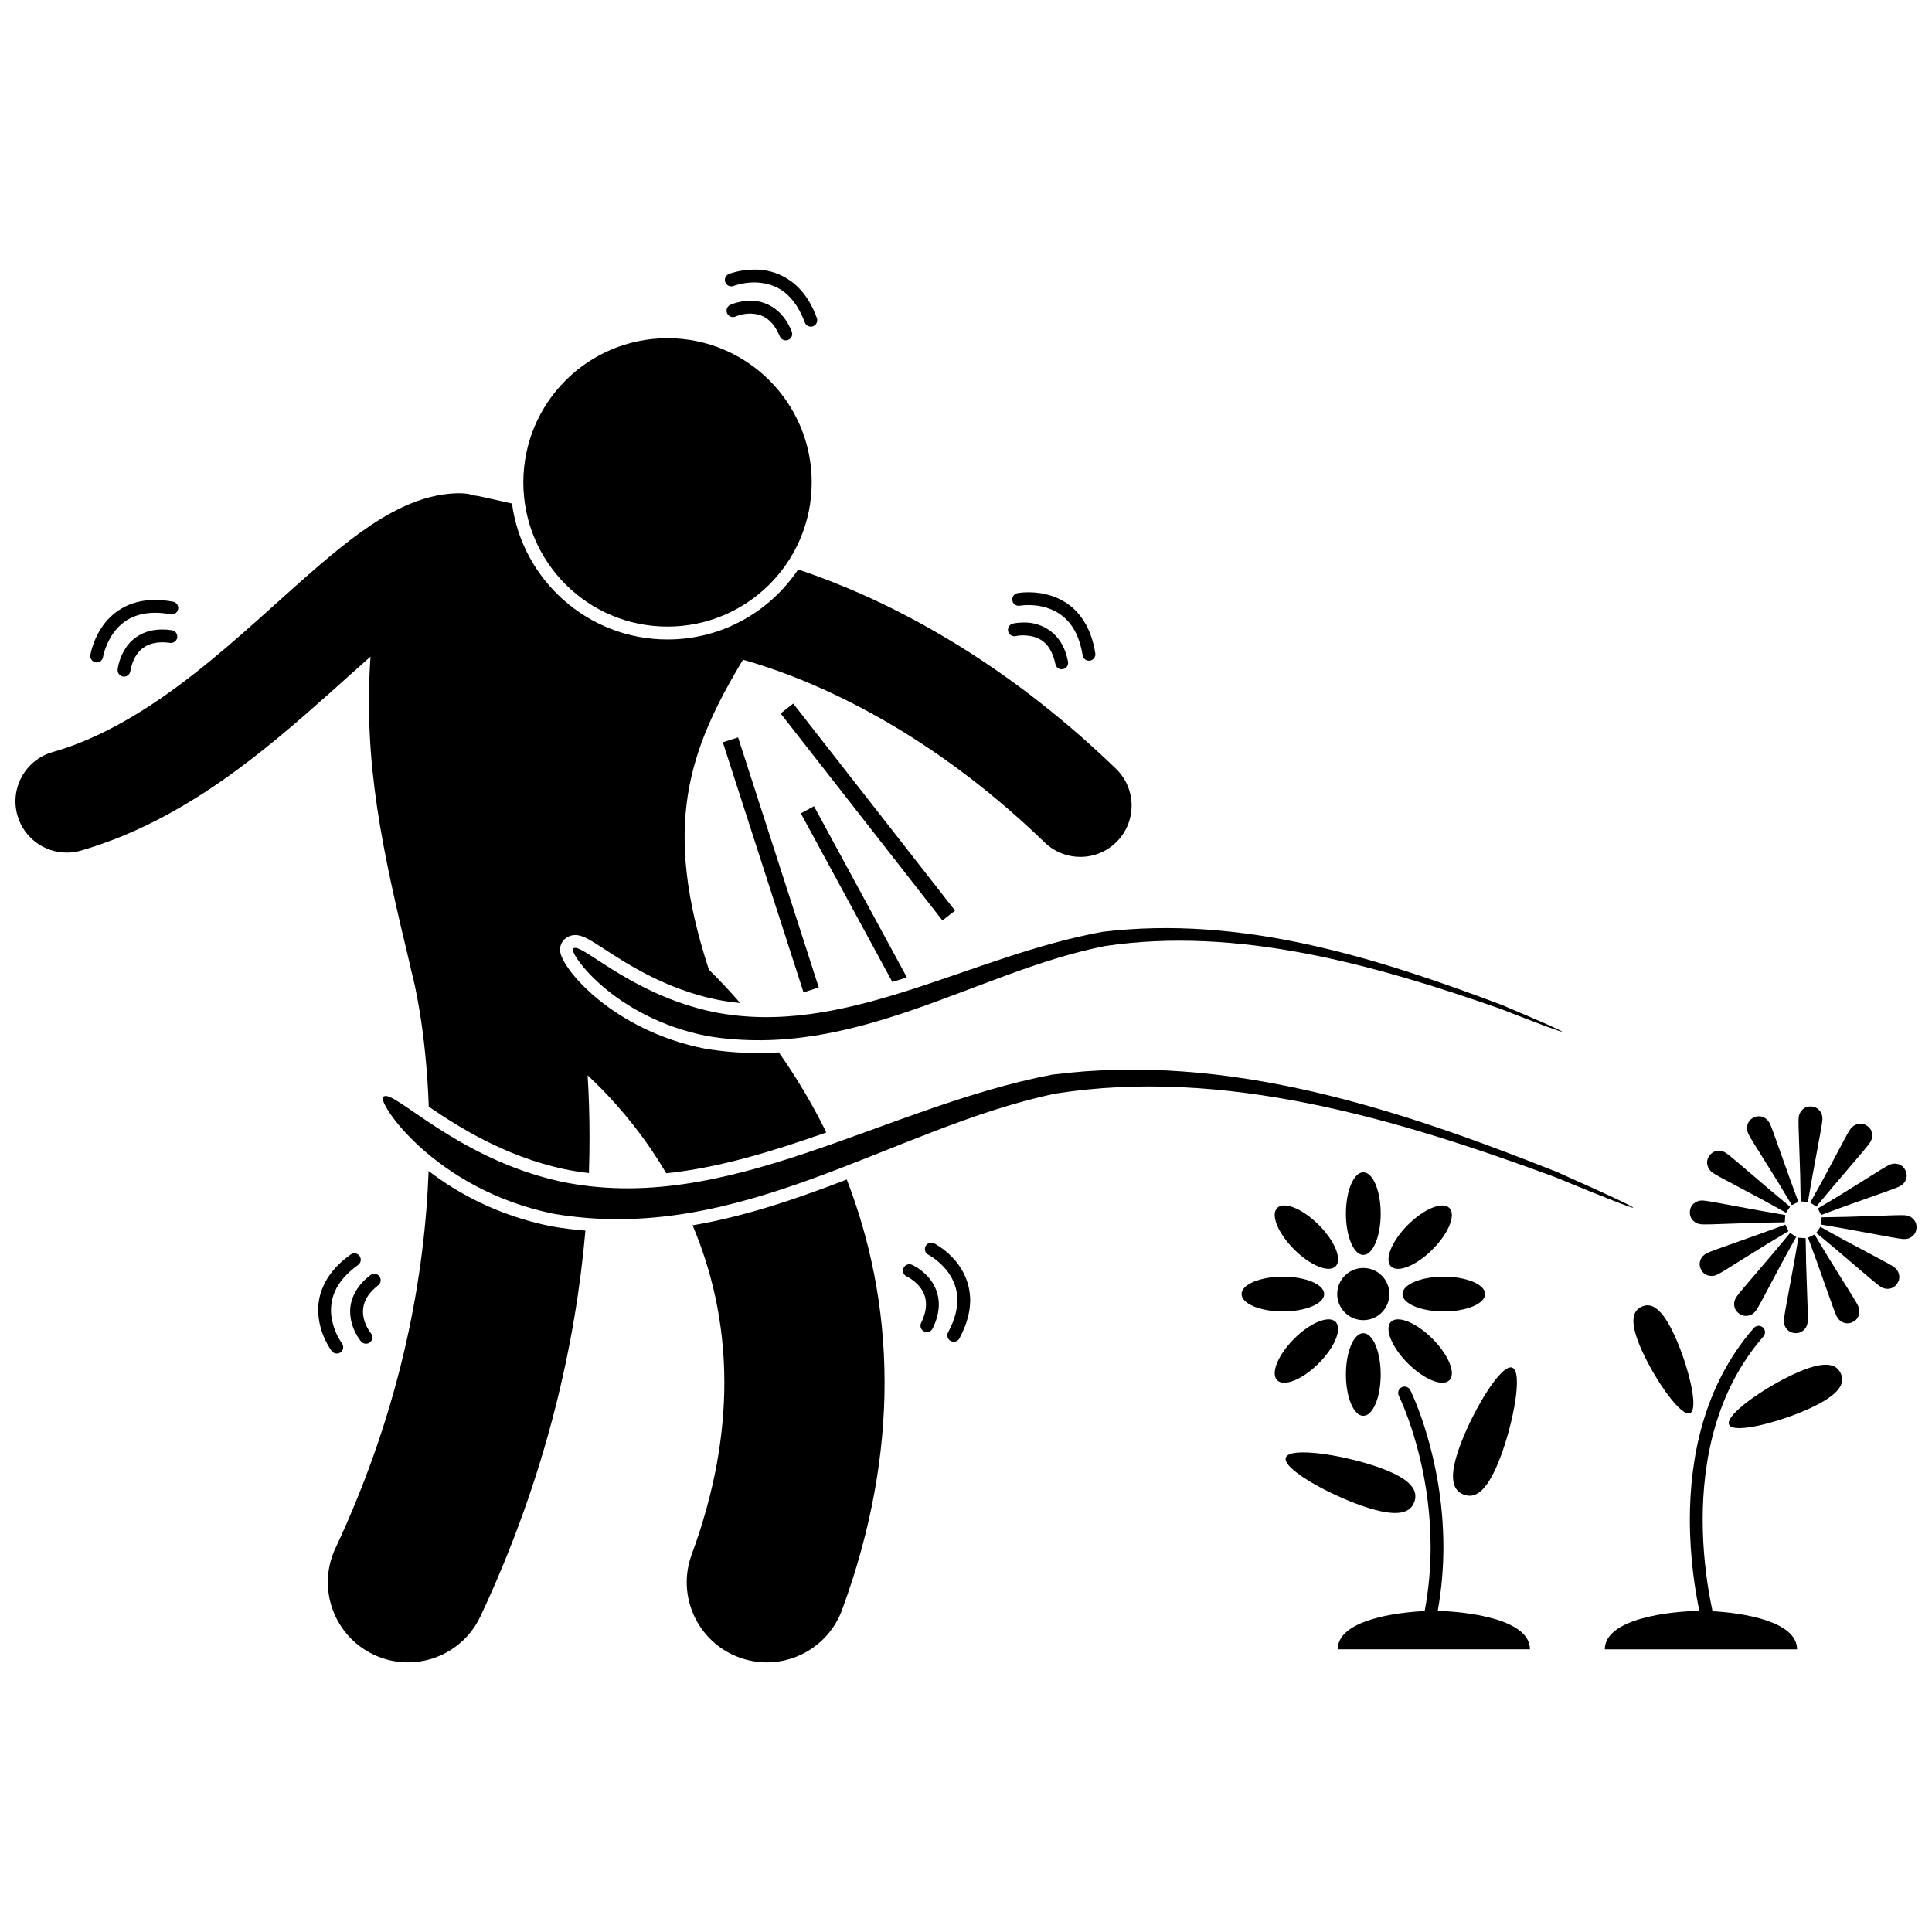
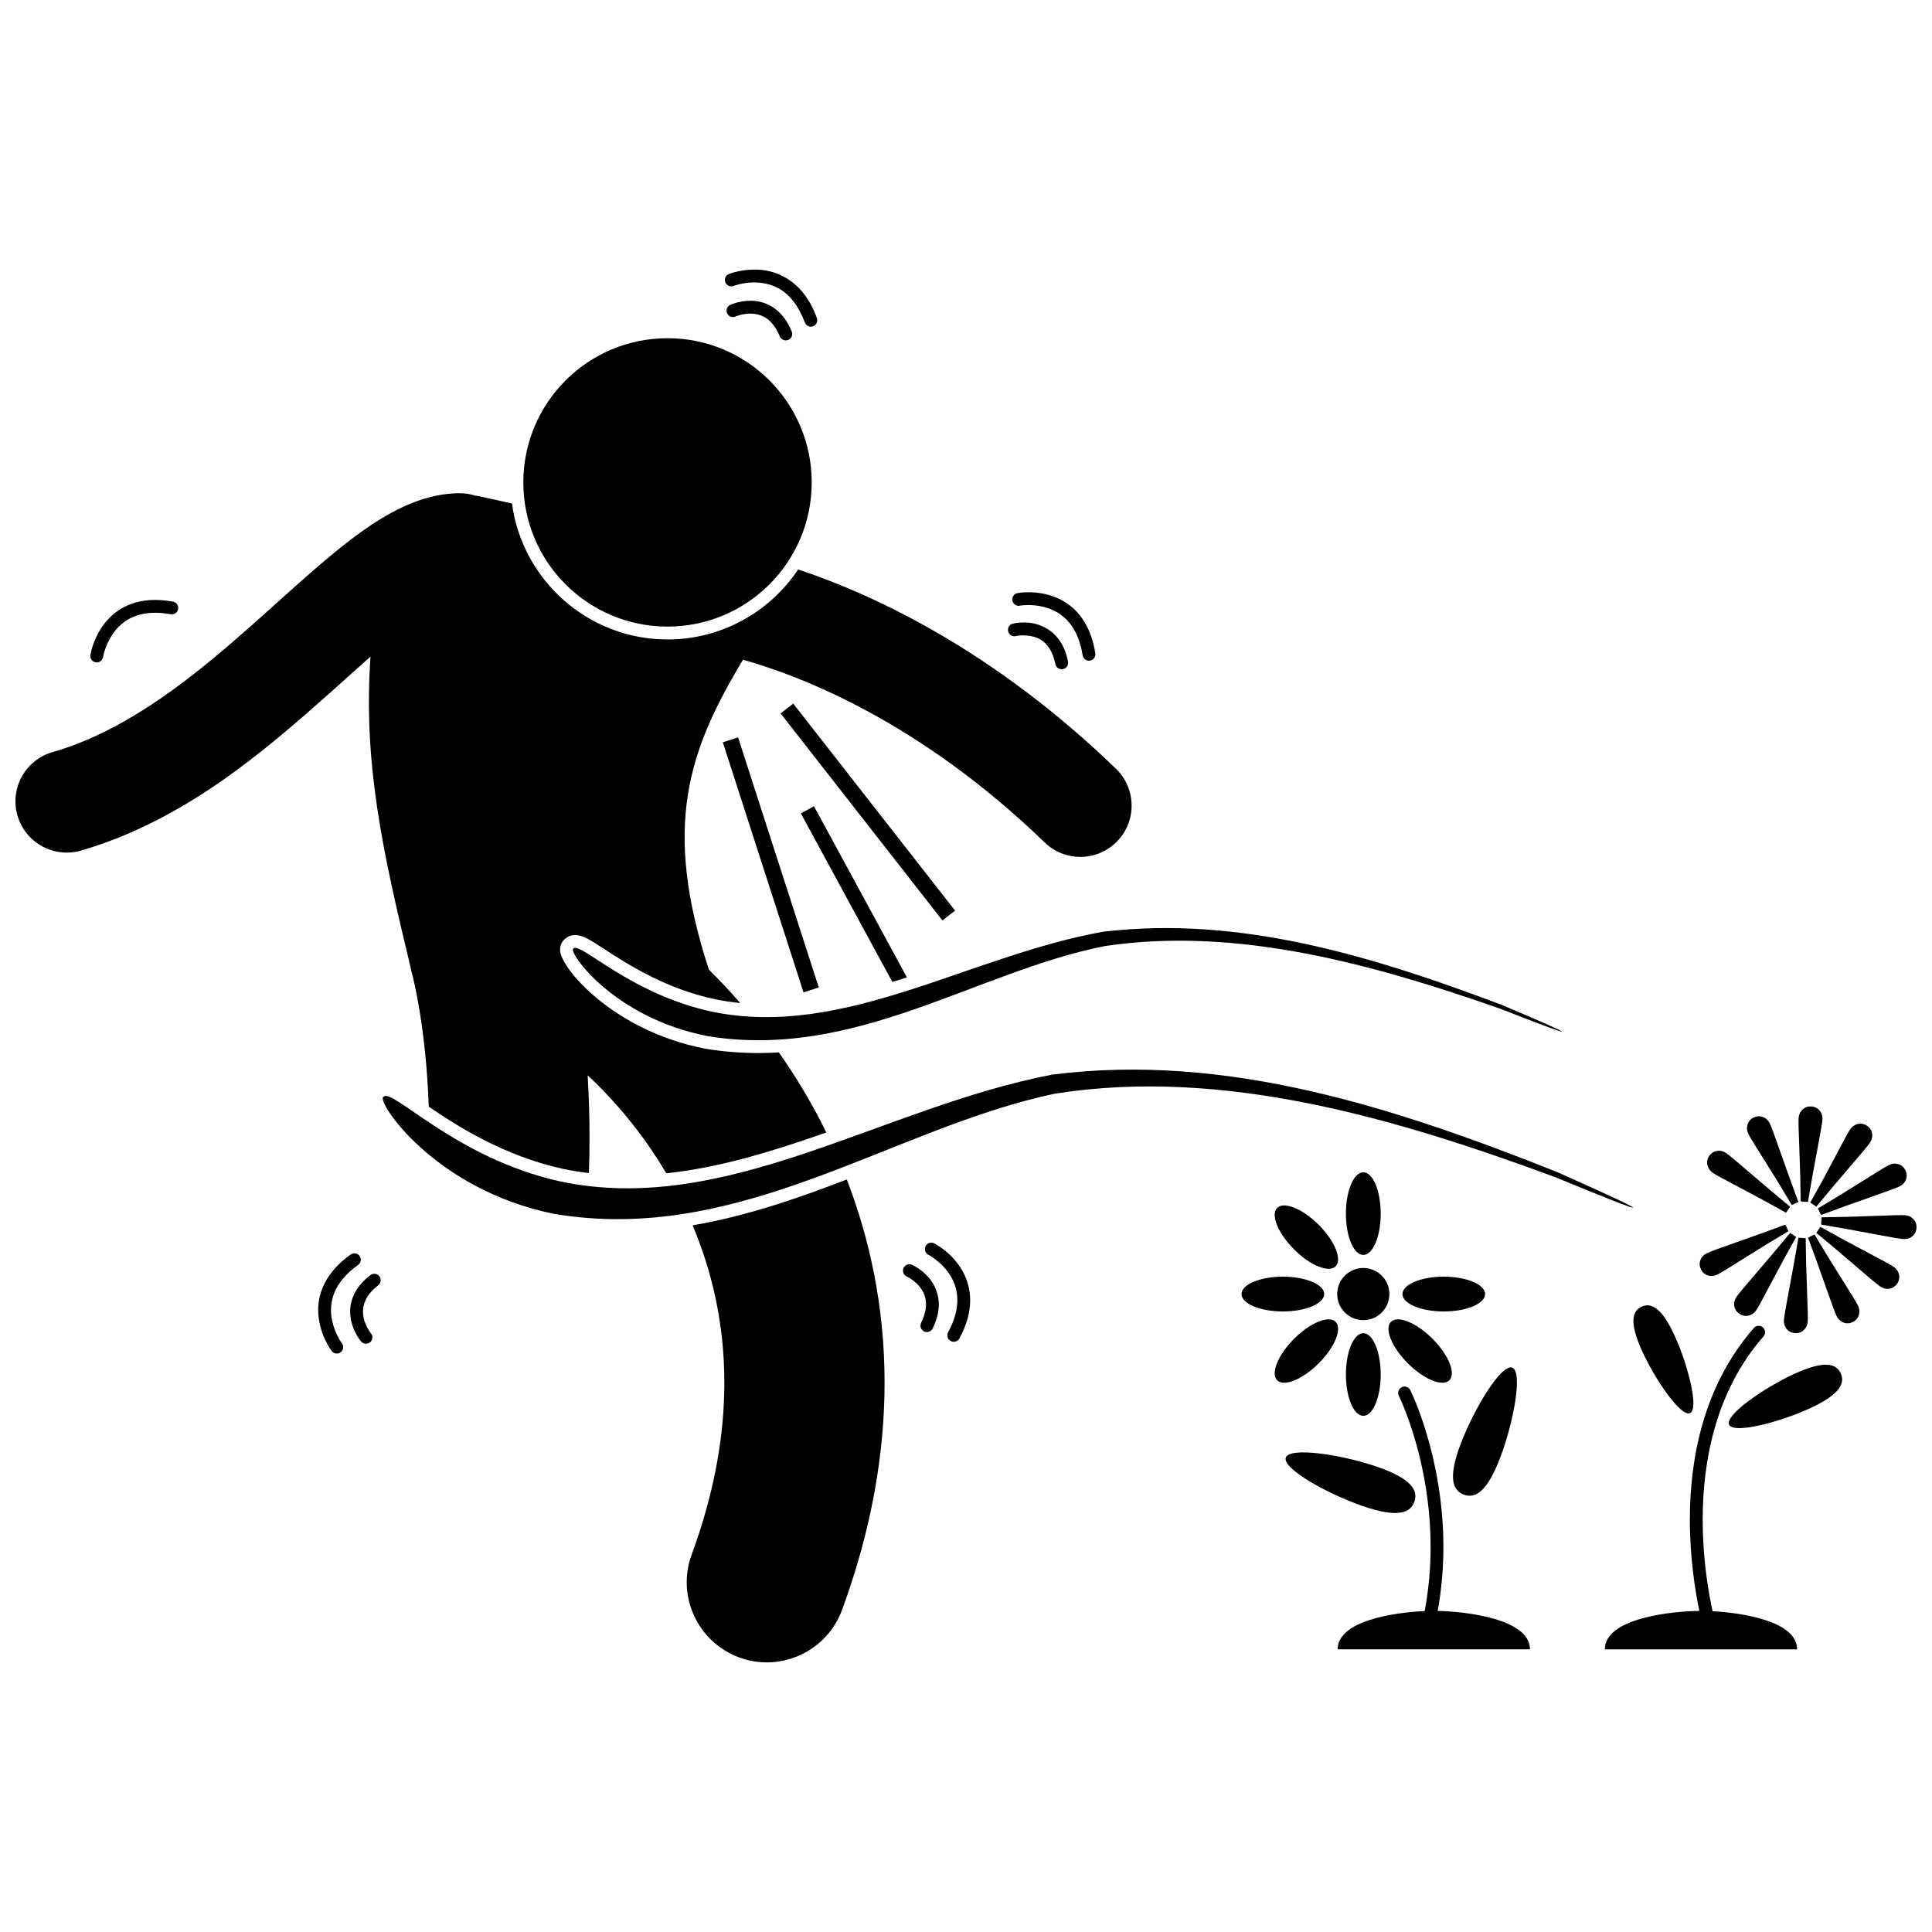
<svg xmlns="http://www.w3.org/2000/svg" width="800px" height="800px" version="1.1" viewBox="144 144 512 512">
  <defs>
    <clipPath id="b">
      <path d="m626 466h25.902v7h-25.902z" />
    </clipPath>
    <clipPath id="a">
      <path d="m148.09 274h295.91v181h-295.91z" />
    </clipPath>
  </defs>
  <path d="m512.2 486.94c0 3.816-3.094 6.914-6.914 6.914-3.816 0-6.914-3.098-6.914-6.914 0-3.82 3.098-6.914 6.914-6.914 3.82 0 6.914 3.094 6.914 6.914" />
  <path d="m509.9 465.62c0 6.047-2.062 10.949-4.609 10.949-2.547 0-4.609-4.902-4.609-10.949s2.062-10.945 4.609-10.945c2.547 0 4.609 4.898 4.609 10.945" />
  <path d="m509.9 508.26c0 6.047-2.062 10.949-4.609 10.949-2.547 0-4.609-4.902-4.609-10.949s2.062-10.949 4.609-10.949c2.547 0 4.609 4.902 4.609 10.949" />
-   <path d="m528.1 464.12c1.801 1.801-0.203 6.727-4.477 11.004-4.273 4.273-9.199 6.281-11 4.481-1.801-1.801 0.203-6.727 4.477-11 4.277-4.277 9.199-6.285 11-4.484" />
  <path d="m497.95 494.3c1.801 1.801-0.207 6.727-4.481 11-4.277 4.277-9.199 6.281-11 4.481-1.801-1.797 0.207-6.723 4.481-10.996 4.277-4.277 9.199-6.285 11-4.484" />
  <path d="m537.56 486.94c0 2.547-4.902 4.609-10.949 4.609s-10.945-2.062-10.945-4.609 4.898-4.609 10.945-4.609 10.949 2.062 10.949 4.609" />
  <path d="m494.92 486.94c0 2.547-4.902 4.609-10.945 4.609-6.047 0-10.949-2.062-10.949-4.609s4.902-4.609 10.949-4.609c6.043 0 10.945 2.062 10.945 4.609" />
  <path d="m523.62 498.78c4.273 4.277 6.281 9.203 4.481 11.004-1.801 1.801-6.727-0.207-11.004-4.481-4.273-4.277-6.281-9.203-4.481-11.004 1.801-1.801 6.727 0.207 11.004 4.481" />
  <path d="m493.47 468.59c4.273 4.273 6.281 9.199 4.481 11-1.801 1.801-6.727-0.207-11-4.484-4.277-4.273-6.281-9.199-4.481-10.996 1.797-1.801 6.723 0.203 11 4.481" />
  <path d="m518.83 541.95c0.992-2.894-0.59-6.059-10-9.281-9.41-3.223-23.086-5.285-24.078-2.387-0.992 2.894 11.078 9.652 20.488 12.875 9.41 3.219 12.602 1.688 13.59-1.207z" />
  <path d="m531.89 540.08c2.859 1.094 6.078-0.375 9.633-9.664 3.555-9.293 6.106-22.883 3.242-23.977-2.859-1.094-10.039 10.727-13.598 20.02-3.551 9.281-2.133 12.523 0.723 13.621z" />
  <path d="m525.01 570.91c1.059-5.887 1.508-11.57 1.508-16.918-0.012-24.059-8.715-41.457-8.777-41.598-0.422-0.84-1.445-1.18-2.277-0.758-0.844 0.418-1.176 1.441-0.754 2.277h-0.004c0 0.004 0.504 1.004 1.289 2.938 2.367 5.805 7.133 19.719 7.133 37.141 0 5.363-0.469 11.062-1.574 16.961-7.992 0.359-23.047 2.508-23.047 10.129h22.805 0.012 0.012 28.121c-0.008-8.09-16.973-10.012-24.445-10.172z" />
  <path d="m619.47 508.11c-8.168 3.758-18.406 10.934-17.246 13.449 1.16 2.512 13.27-0.59 21.438-4.348 8.168-3.758 9.301-6.75 8.145-9.262-1.156-2.516-4.164-3.598-12.336 0.16z" />
  <path d="m579.06 490.28c-2.394 1.09-3.438 3.945 0.105 11.738 3.543 7.785 10.328 17.559 12.727 16.465 2.394-1.09-0.508-12.625-4.051-20.414-3.543-7.789-6.383-8.883-8.781-7.789z" />
  <path d="m597.84 570.99c-0.223-1.027-0.457-2.199-0.695-3.504-0.957-5.223-1.914-12.52-1.914-20.742 0-15.406 3.356-33.98 16.109-48.578 0.613-0.703 0.539-1.777-0.164-2.394-0.711-0.617-1.781-0.543-2.398 0.164-13.516 15.492-16.949 34.945-16.949 50.809 0.004 10.102 1.391 18.758 2.519 24.16-7.106 0.066-25.055 1.863-25.055 10.188h50.949c0.008-7.43-14.273-9.66-22.402-10.102z" />
  <path d="m613.04 441.78c-0.414-0.859-1.027-1.445-1.836-1.758-0.809-0.312-1.629-0.266-2.461 0.133-0.828 0.402-1.371 1.023-1.625 1.863-0.254 0.832-0.176 1.676 0.234 2.519 0.363 0.742 1.805 3.113 4.34 7.117 2.535 4.004 4.922 7.906 7.16 11.707l1.734-0.84c-1.543-4.137-3.098-8.441-4.66-12.914-1.562-4.481-2.527-7.086-2.887-7.828z" />
  <path d="m632.04 482.86c-2.535-4.004-4.918-7.906-7.16-11.707l-1.734 0.84c1.547 4.137 3.098 8.441 4.66 12.914 1.566 4.477 2.523 7.082 2.883 7.824 0.414 0.859 1.031 1.445 1.84 1.758s1.629 0.266 2.457-0.133c0.832-0.402 1.371-1.023 1.625-1.859 0.254-0.832 0.18-1.676-0.234-2.519-0.355-0.742-1.805-3.113-4.336-7.117z" />
  <path d="m624.05 437.23c-0.922-0.07-1.699 0.195-2.34 0.797-0.633 0.598-0.988 1.363-1.059 2.301-0.059 0.82 0.008 3.598 0.199 8.336 0.191 4.734 0.309 9.309 0.348 13.719l1.922 0.141c0.73-4.356 1.539-8.859 2.422-13.52 0.887-4.656 1.355-7.394 1.418-8.219 0.07-0.949-0.168-1.766-0.715-2.441-0.543-0.676-1.277-1.047-2.195-1.113z" />
  <path d="m618.18 485.51c-0.887 4.656-1.355 7.394-1.418 8.219-0.07 0.949 0.168 1.766 0.715 2.441 0.543 0.676 1.277 1.047 2.195 1.117 0.922 0.066 1.699-0.199 2.34-0.797 0.637-0.598 0.988-1.363 1.059-2.301 0.059-0.82-0.008-3.598-0.195-8.332-0.191-4.734-0.312-9.309-0.352-13.719l-1.922-0.141c-0.73 4.352-1.539 8.855-2.422 13.512z" />
  <path d="m638.78 442.34c-0.762-0.516-1.57-0.676-2.422-0.477-0.852 0.199-1.539 0.688-2.066 1.461-0.465 0.68-1.797 3.117-3.996 7.316-2.203 4.199-4.387 8.215-6.559 12.055l1.598 1.082c2.809-3.406 5.762-6.902 8.855-10.496 3.094-3.59 4.867-5.727 5.332-6.406 0.539-0.793 0.738-1.613 0.605-2.473-0.141-0.855-0.586-1.543-1.348-2.062z" />
  <path d="m604.96 492.17c0.762 0.52 1.574 0.676 2.422 0.477 0.852-0.195 1.543-0.684 2.066-1.461 0.465-0.68 1.797-3.121 3.996-7.316 2.203-4.199 4.387-8.215 6.559-12.055l-1.598-1.082c-2.805 3.406-5.762 6.902-8.852 10.496-3.094 3.59-4.871 5.727-5.336 6.406-0.535 0.789-0.742 1.613-0.605 2.469 0.137 0.863 0.582 1.547 1.348 2.066z" />
  <path d="m625.76 464.25 0.84 1.734c4.133-1.543 8.438-3.098 12.914-4.66s7.082-2.523 7.824-2.883c0.859-0.414 1.445-1.027 1.758-1.836 0.312-0.809 0.266-1.629-0.137-2.457-0.402-0.832-1.02-1.375-1.859-1.629-0.836-0.25-1.676-0.18-2.519 0.234-0.738 0.355-3.113 1.801-7.117 4.336-4.004 2.531-7.906 4.918-11.703 7.16z" />
  <path d="m617.97 470.27-0.84-1.734c-4.141 1.543-8.441 3.098-12.918 4.66-4.477 1.562-7.082 2.523-7.824 2.883-0.859 0.418-1.445 1.027-1.754 1.84-0.312 0.809-0.27 1.629 0.133 2.457 0.402 0.832 1.02 1.371 1.859 1.625 0.836 0.254 1.676 0.176 2.519-0.234 0.742-0.359 3.113-1.805 7.117-4.34 4.004-2.527 7.902-4.914 11.707-7.156z" />
  <g clip-path="url(#b)">
    <path d="m648.8 466.05c-0.82-0.062-3.598 0.004-8.336 0.195-4.738 0.191-9.309 0.309-13.719 0.352l-0.141 1.922c4.352 0.73 8.859 1.535 13.516 2.422 4.656 0.887 7.394 1.355 8.215 1.418 0.949 0.066 1.77-0.168 2.441-0.715 0.676-0.547 1.047-1.277 1.113-2.199 0.066-0.918-0.199-1.695-0.797-2.336-0.59-0.637-1.355-0.992-2.293-1.059z" />
  </g>
-   <path d="m592.95 462.87c-0.676 0.547-1.043 1.277-1.113 2.199-0.066 0.918 0.199 1.699 0.797 2.336 0.598 0.637 1.363 0.988 2.297 1.055 0.82 0.059 3.598-0.004 8.336-0.195 4.738-0.188 9.309-0.309 13.719-0.348l0.141-1.922c-4.356-0.73-8.859-1.535-13.516-2.422s-7.394-1.359-8.215-1.418c-0.953-0.07-1.77 0.172-2.445 0.715z" />
  <path d="m645.79 479.68c-0.68-0.461-3.121-1.797-7.316-3.996-4.195-2.203-8.215-4.387-12.055-6.555l-1.082 1.594c3.402 2.805 6.902 5.758 10.492 8.852 3.594 3.094 5.727 4.871 6.41 5.336 0.789 0.535 1.613 0.738 2.473 0.602 0.855-0.133 1.543-0.586 2.062-1.344 0.52-0.762 0.676-1.57 0.477-2.422-0.195-0.852-0.684-1.539-1.461-2.066z" />
  <path d="m599.02 449c-0.855 0.133-1.547 0.586-2.062 1.344-0.52 0.766-0.68 1.57-0.477 2.422 0.195 0.852 0.684 1.539 1.457 2.07 0.684 0.461 3.121 1.797 7.316 3.996 4.195 2.203 8.215 4.387 12.059 6.555l1.082-1.594c-3.406-2.809-6.906-5.762-10.496-8.855-3.594-3.094-5.727-4.871-6.406-5.336-0.789-0.539-1.617-0.738-2.473-0.602z" />
  <g clip-path="url(#a)">
    <path d="m300.07 454.88c0.109-3.254 0.164-6.41 0.16-9.461 0-5.887-0.188-11.375-0.496-16.441 3.969 3.664 10.504 10.336 16.828 19.625 1.359 2 2.703 4.113 4.019 6.332 14.082-1.488 28.047-5.773 42.406-10.82-3.934-8.008-8.273-15.098-12.586-21.219-1.77 0.105-3.543 0.176-5.34 0.176-4.711 0-9.43-0.379-14.117-1.145-24.227-4.695-38.102-21.086-38.512-25.902-0.113-1.355 0.457-2.602 1.457-3.348 0.707-0.574 1.594-0.879 2.555-0.879 1.98 0 3.898 1.246 7.727 3.734 6.055 3.934 16.18 10.52 29.492 13.312 2.121 0.43 4.297 0.75 6.5 0.969-2.992-3.449-5.797-6.387-8.305-8.852-12.418-38.035-5.457-57.977 9.043-82.129 15.906 4.484 47.094 16.664 79.953 48.434 2.637 2.551 6.039 3.82 9.445 3.82 3.555 0 7.102-1.383 9.766-4.141 5.219-5.394 5.07-13.996-0.32-19.211-32.488-31.398-63.965-46.07-84.23-52.82-7.465 11.172-20.195 18.551-34.613 18.551-21.051 0-38.492-15.719-41.227-36.031-2.914-0.648-5.82-1.297-8.734-1.941-0.301-0.07-0.641-0.102-0.977-0.141-1.297-0.41-2.676-0.637-4.113-0.637v-0.004c-5.602 0.016-10.598 1.562-15.074 3.633-7.824 3.684-14.613 9.051-21.711 15.062-10.555 9.031-21.582 19.734-33.504 29.055-11.898 9.34-24.539 17.133-37.613 20.848-7.215 2.059-11.391 9.582-9.328 16.797 1.699 5.953 7.141 9.844 13.059 9.844 1.234 0 2.492-0.168 3.738-0.523 27.609-8.012 48.934-26.633 66.32-42.07 3.676-3.293 7.16-6.441 10.449-9.348-1.938 28.359 3.156 51.285 10.566 82.137 0.121 0.664 0.273 1.332 0.461 2v-0.004h0.004c0.309 1.156 3.672 14.273 4.41 35.145 7.844 5.332 19.953 13.031 35.516 16.465 2.289 0.488 4.598 0.848 6.926 1.129z" />
  </g>
-   <path d="m257.59 454.32c-1.004 26.859-6.773 61.762-24.695 99.973-4.981 10.617-0.41 23.254 10.207 28.238 2.914 1.367 5.981 2.016 9 2.016 7.977 0 15.621-4.519 19.234-12.223 17.699-37.73 25.254-73.012 27.805-102.2-3.066-0.25-6.125-0.633-9.168-1.156-13.77-2.812-24.559-8.602-32.383-14.645z" />
  <path d="m335.96 510.4c-0.008 13.383-2.371 28.461-8.66 45.582-4.047 11.004 1.59 23.203 12.59 27.254 2.418 0.891 4.894 1.312 7.328 1.312 8.645 0 16.766-5.32 19.93-13.902 7.922-21.516 11.273-41.77 11.273-60.242 0.008-20.441-4.09-38.457-10.016-53.828-13.188 5.086-26.715 9.727-40.859 12.148 4.941 11.703 8.406 25.574 8.414 41.676z" />
  <path d="m359.11 271.84c0 21.105-17.105 38.211-38.211 38.211-21.102 0-38.211-17.105-38.211-38.211 0-21.102 17.109-38.211 38.211-38.211 21.105 0 38.211 17.109 38.211 38.211" />
  <path d="m335.56 340.72 4.039-1.305 21.383 66.266-4.039 1.305z" />
  <path d="m350.87 333.07 3.344-2.613 42.887 54.863-3.344 2.613z" />
  <path d="m359.71 357.66-3.481 1.891 24.254 44.68c1.285-0.391 2.566-0.793 3.856-1.207z" />
  <path d="m332.99 412.17c-21.895-4.586-35.234-18.746-37.031-16.797-1.641 0.617 10.398 18.328 35.625 23.219 39.09 6.363 71.148-17.148 105.27-23.883 35.215-5.242 71.32 4.922 104.7 16.602 21.633 8.48 21.906 8.062 0.426-1.004-33.234-12.516-68.902-23.828-105.82-19.363-35.68 6.488-68.348 28.238-103.17 21.227z" />
  <path d="m556.65 454.6c-42.02-16.688-87.109-31.773-133.79-25.816-45.113 8.645-86.41 37.645-130.44 28.297-27.68-6.117-44.547-24.992-46.812-22.395-2.078 0.824 13.145 24.438 45.035 30.961 49.422 8.488 89.945-22.863 133.09-31.84 44.523-6.988 90.164 6.559 132.37 22.133 27.352 11.305 27.695 10.746 0.539-1.34z" />
  <path d="m342.84 227.1c2.621 0.09 5.609 0.852 7.828 6.051 0.27 0.66 0.902 1.055 1.574 1.055 0.215 0 0.434-0.039 0.648-0.129 0.867-0.355 1.281-1.348 0.926-2.219-2.539-6.375-7.41-8.242-10.973-8.156-3.004 0.012-5.188 1.035-5.316 1.09-0.848 0.395-1.223 1.406-0.82 2.258 0.398 0.852 1.406 1.219 2.258 0.82h-0.004s0.359-0.168 1.07-0.371c0.711-0.195 1.715-0.398 2.809-0.398z" />
  <path d="m358.88 230.57c0.191 0 0.391-0.035 0.582-0.105 0.883-0.324 1.332-1.301 1.012-2.18-3.703-10.344-11.266-12.938-16.57-12.84-3.828 0.004-6.613 1.121-6.738 1.168-0.871 0.352-1.297 1.336-0.945 2.211 0.348 0.871 1.336 1.293 2.211 0.945l-0.004-0.004c0.004 0 0.52-0.207 1.512-0.445 0.988-0.242 2.391-0.477 3.965-0.477 4.414 0.098 9.965 1.551 13.383 10.613 0.25 0.688 0.898 1.113 1.594 1.113z" />
  <path d="m411.17 311.32c0.223 0.91 1.148 1.469 2.055 1.242 0 0 0.145-0.039 0.504-0.09 0.355-0.051 0.875-0.105 1.496-0.105 2.848 0.145 6.992 0.699 8.473 7.629 0.16 0.809 0.871 1.371 1.664 1.371 0.109 0 0.223-0.012 0.332-0.035 0.922-0.18 1.523-1.078 1.336-1.996-1.613-8.668-8.273-10.508-11.805-10.367-1.613 0-2.719 0.27-2.816 0.289-0.906 0.23-1.461 1.152-1.238 2.062z" />
  <path d="m426.44 303.69c-3.574-2.297-7.387-2.734-9.887-2.734-1.711 0-2.828 0.207-2.91 0.223-0.922 0.176-1.523 1.066-1.352 1.988 0.176 0.918 1.066 1.523 1.984 1.348 0.004 0 0.844-0.164 2.277-0.164 2.109-0.004 5.273 0.395 8.043 2.191 2.766 1.809 5.312 4.949 6.316 11.117 0.129 0.836 0.855 1.434 1.676 1.434 0.09 0 0.176-0.008 0.266-0.02 0.93-0.148 1.562-1.02 1.414-1.945-1.082-6.922-4.242-11.148-7.828-13.438z" />
-   <path d="m244.23 484.61c0.738-0.574 0.871-1.641 0.301-2.383-0.574-0.742-1.641-0.875-2.383-0.301-3.957 3.023-5.387 6.617-5.356 9.672 0.039 4.617 2.797 7.758 2.894 7.906 0.336 0.395 0.812 0.598 1.293 0.598 0.391 0 0.781-0.133 1.102-0.402 0.715-0.605 0.805-1.68 0.195-2.394v-0.004s-0.098-0.105-0.293-0.391c-0.602-0.852-1.809-2.969-1.797-5.316 0.027-2.062 0.77-4.41 4.043-6.984z" />
+   <path d="m244.23 484.61c0.738-0.574 0.871-1.641 0.301-2.383-0.574-0.742-1.641-0.875-2.383-0.301-3.957 3.023-5.387 6.617-5.356 9.672 0.039 4.617 2.797 7.758 2.894 7.906 0.336 0.395 0.812 0.598 1.293 0.598 0.391 0 0.781-0.133 1.102-0.402 0.715-0.605 0.805-1.68 0.195-2.394s-0.098-0.105-0.293-0.391c-0.602-0.852-1.809-2.969-1.797-5.316 0.027-2.062 0.77-4.41 4.043-6.984z" />
  <path d="m236.93 476.46c-6.512 4.609-8.641 10.113-8.605 14.727 0.031 6.238 3.488 10.699 3.578 10.852 0.336 0.438 0.84 0.668 1.352 0.668 0.359 0 0.719-0.113 1.027-0.348 0.75-0.57 0.891-1.633 0.324-2.379l-0.004-0.004s-0.145-0.184-0.41-0.621c-0.82-1.301-2.484-4.488-2.473-8.168 0.035-3.625 1.422-7.805 7.18-11.969 0.758-0.543 0.938-1.602 0.395-2.367-0.547-0.766-1.605-0.938-2.363-0.391z" />
-   <path d="m186.99 310.82c-5.203-0.043-8.43 2.723-9.969 5.363-1.59 2.641-1.824 5.121-1.84 5.262-0.098 0.934 0.586 1.766 1.52 1.859 0.055 0.004 0.113 0.008 0.172 0.008 0.859 0 1.598-0.656 1.684-1.531 0-0.004 0.035-0.41 0.238-1.152 0.707-2.305 2.305-6.391 8.195-6.414 0.633 0 1.312 0.043 2.051 0.156 0.926 0.137 1.793-0.5 1.93-1.43s-0.5-1.789-1.426-1.93c-0.91-0.137-1.754-0.195-2.555-0.191z" />
  <path d="m189.85 303.45c-1.695-0.32-3.266-0.461-4.727-0.461-7.32-0.031-11.844 3.711-14.211 7.34-2.402 3.629-2.934 7.125-2.961 7.262-0.145 0.926 0.496 1.797 1.422 1.941 0.086 0.012 0.172 0.02 0.254 0.02 0.824 0 1.551-0.598 1.684-1.441l-0.004-0.004s0.098-0.664 0.461-1.789c1.199-3.449 4.246-9.918 13.352-9.93 1.242 0 2.602 0.117 4.102 0.395 0.922 0.172 1.809-0.438 1.98-1.355 0.18-0.918-0.43-1.805-1.352-1.977z" />
  <path d="m385.68 479.18c-0.863-0.375-1.863 0.016-2.238 0.875s0.016 1.863 0.871 2.238c0 0 0.262 0.109 0.754 0.41 1.531 0.938 4.367 3.203 4.336 6.965 0 1.336-0.336 2.945-1.293 4.898-0.414 0.844-0.07 1.863 0.777 2.277 0.238 0.117 0.496 0.172 0.746 0.172 0.629 0 1.234-0.348 1.527-0.949 1.145-2.332 1.641-4.477 1.641-6.398-0.125-7.523-7.008-10.402-7.121-10.488z" />
  <path d="m391.57 473.5c-0.84-0.422-1.863-0.086-2.281 0.754-0.426 0.836-0.09 1.859 0.75 2.285 0 0 0.422 0.207 1.152 0.703 2.234 1.527 6.543 5.293 6.516 11.297 0 2.379-0.648 5.199-2.449 8.543-0.449 0.82-0.141 1.855 0.688 2.301 0.254 0.137 0.535 0.203 0.809 0.203 0.602 0 1.188-0.324 1.5-0.891 2.023-3.75 2.859-7.152 2.856-10.16-0.113-10.371-9.422-14.938-9.539-15.035z" />
</svg>